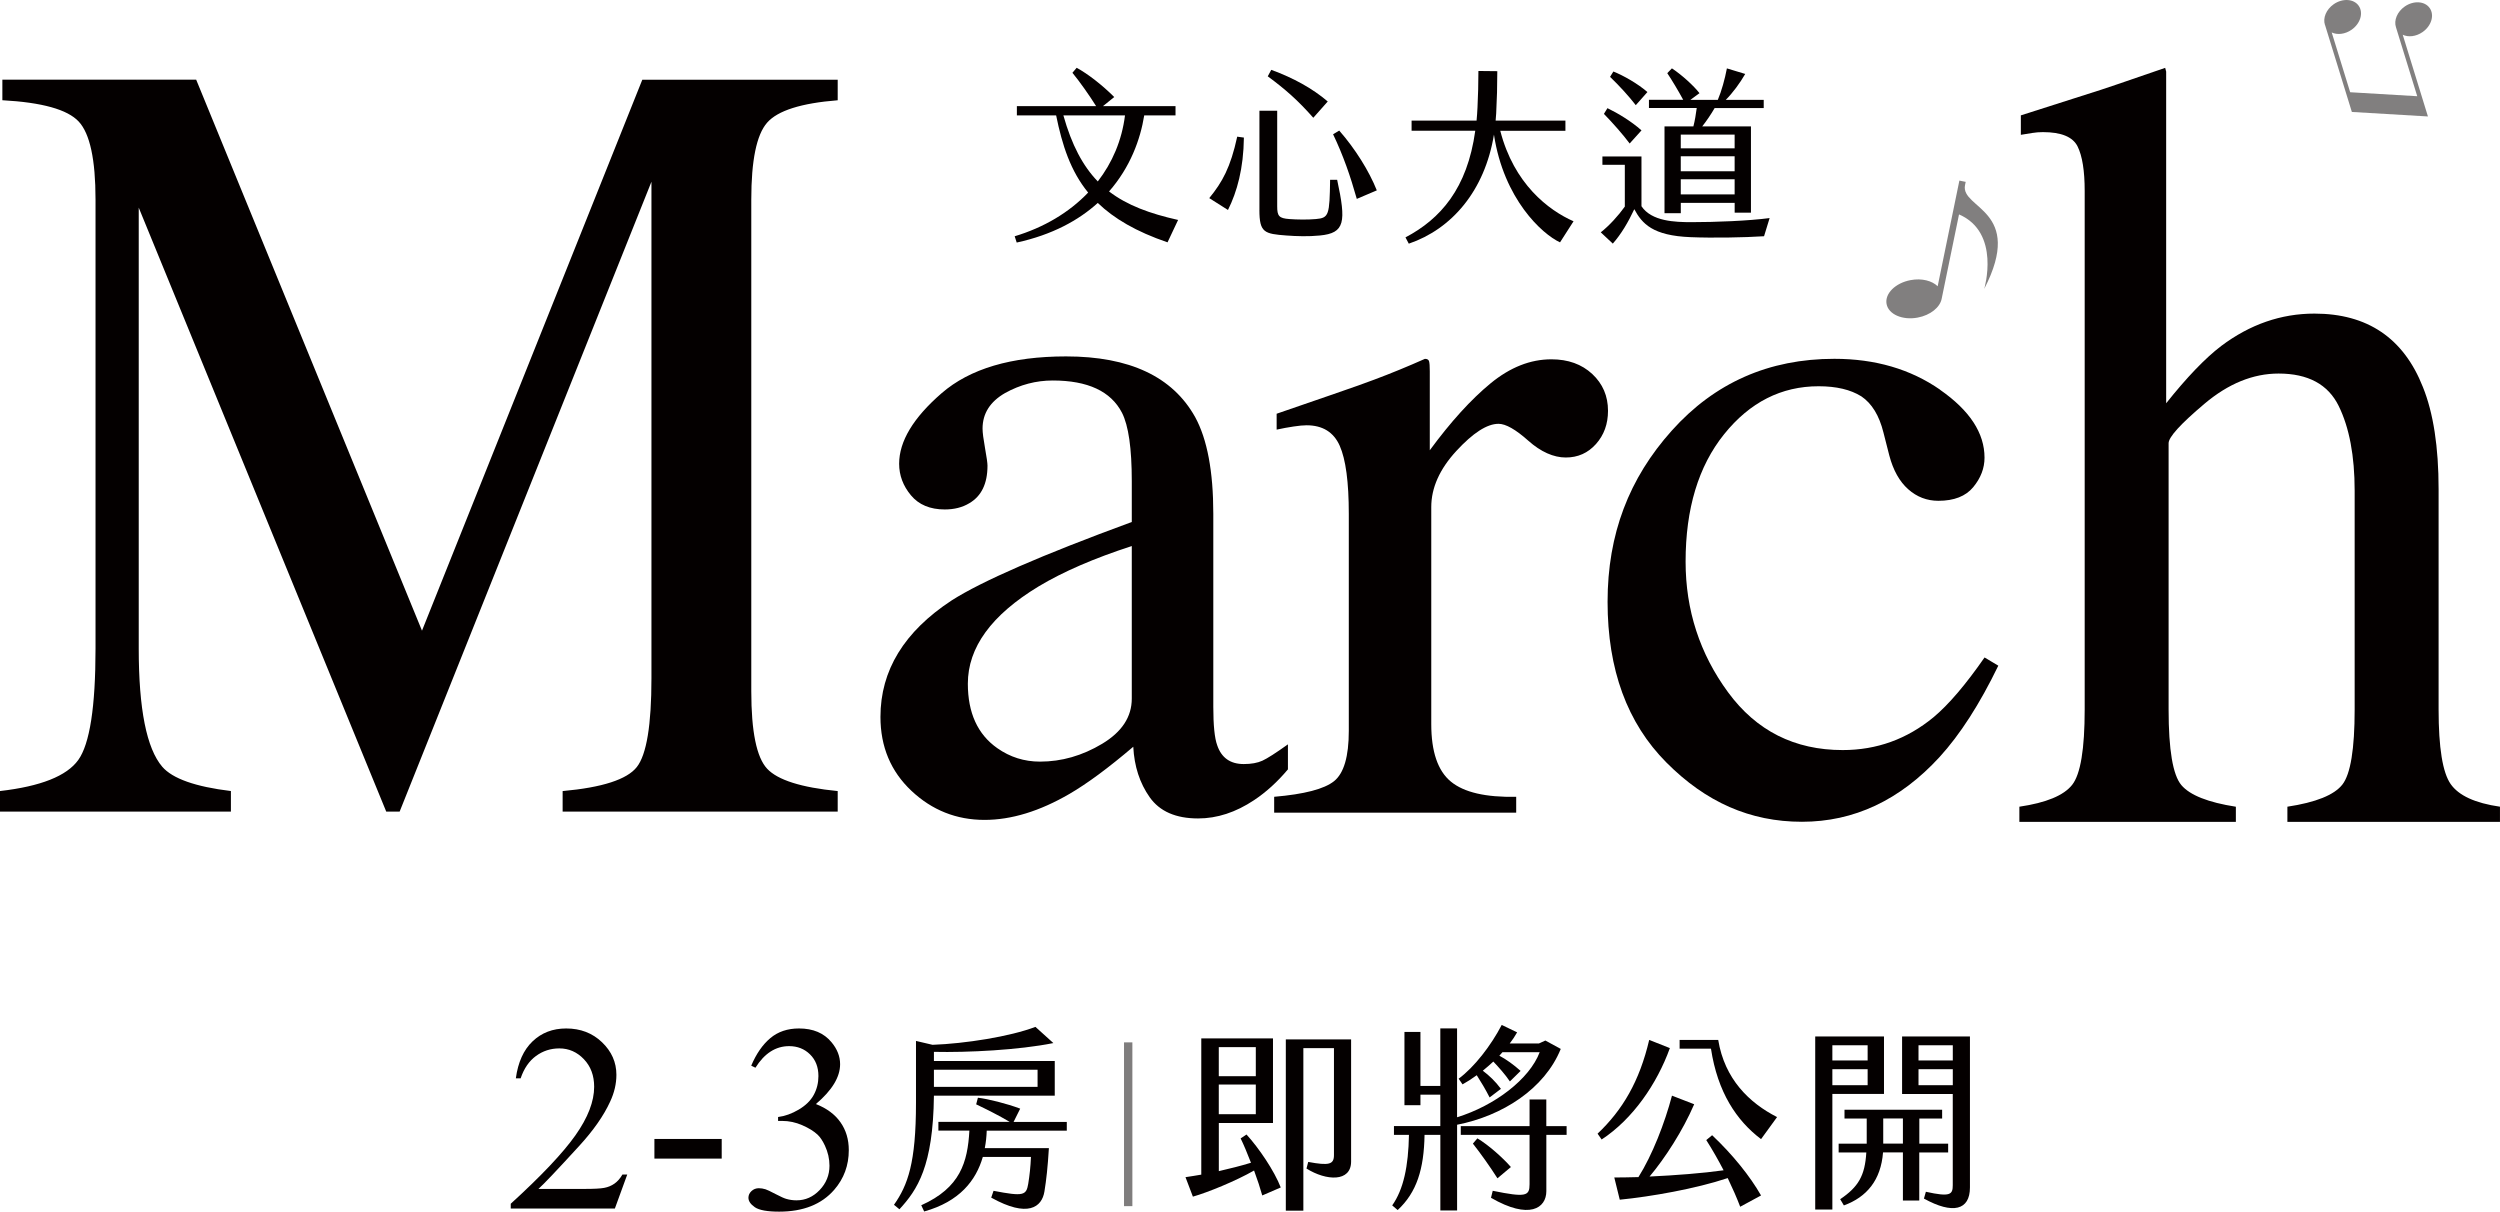
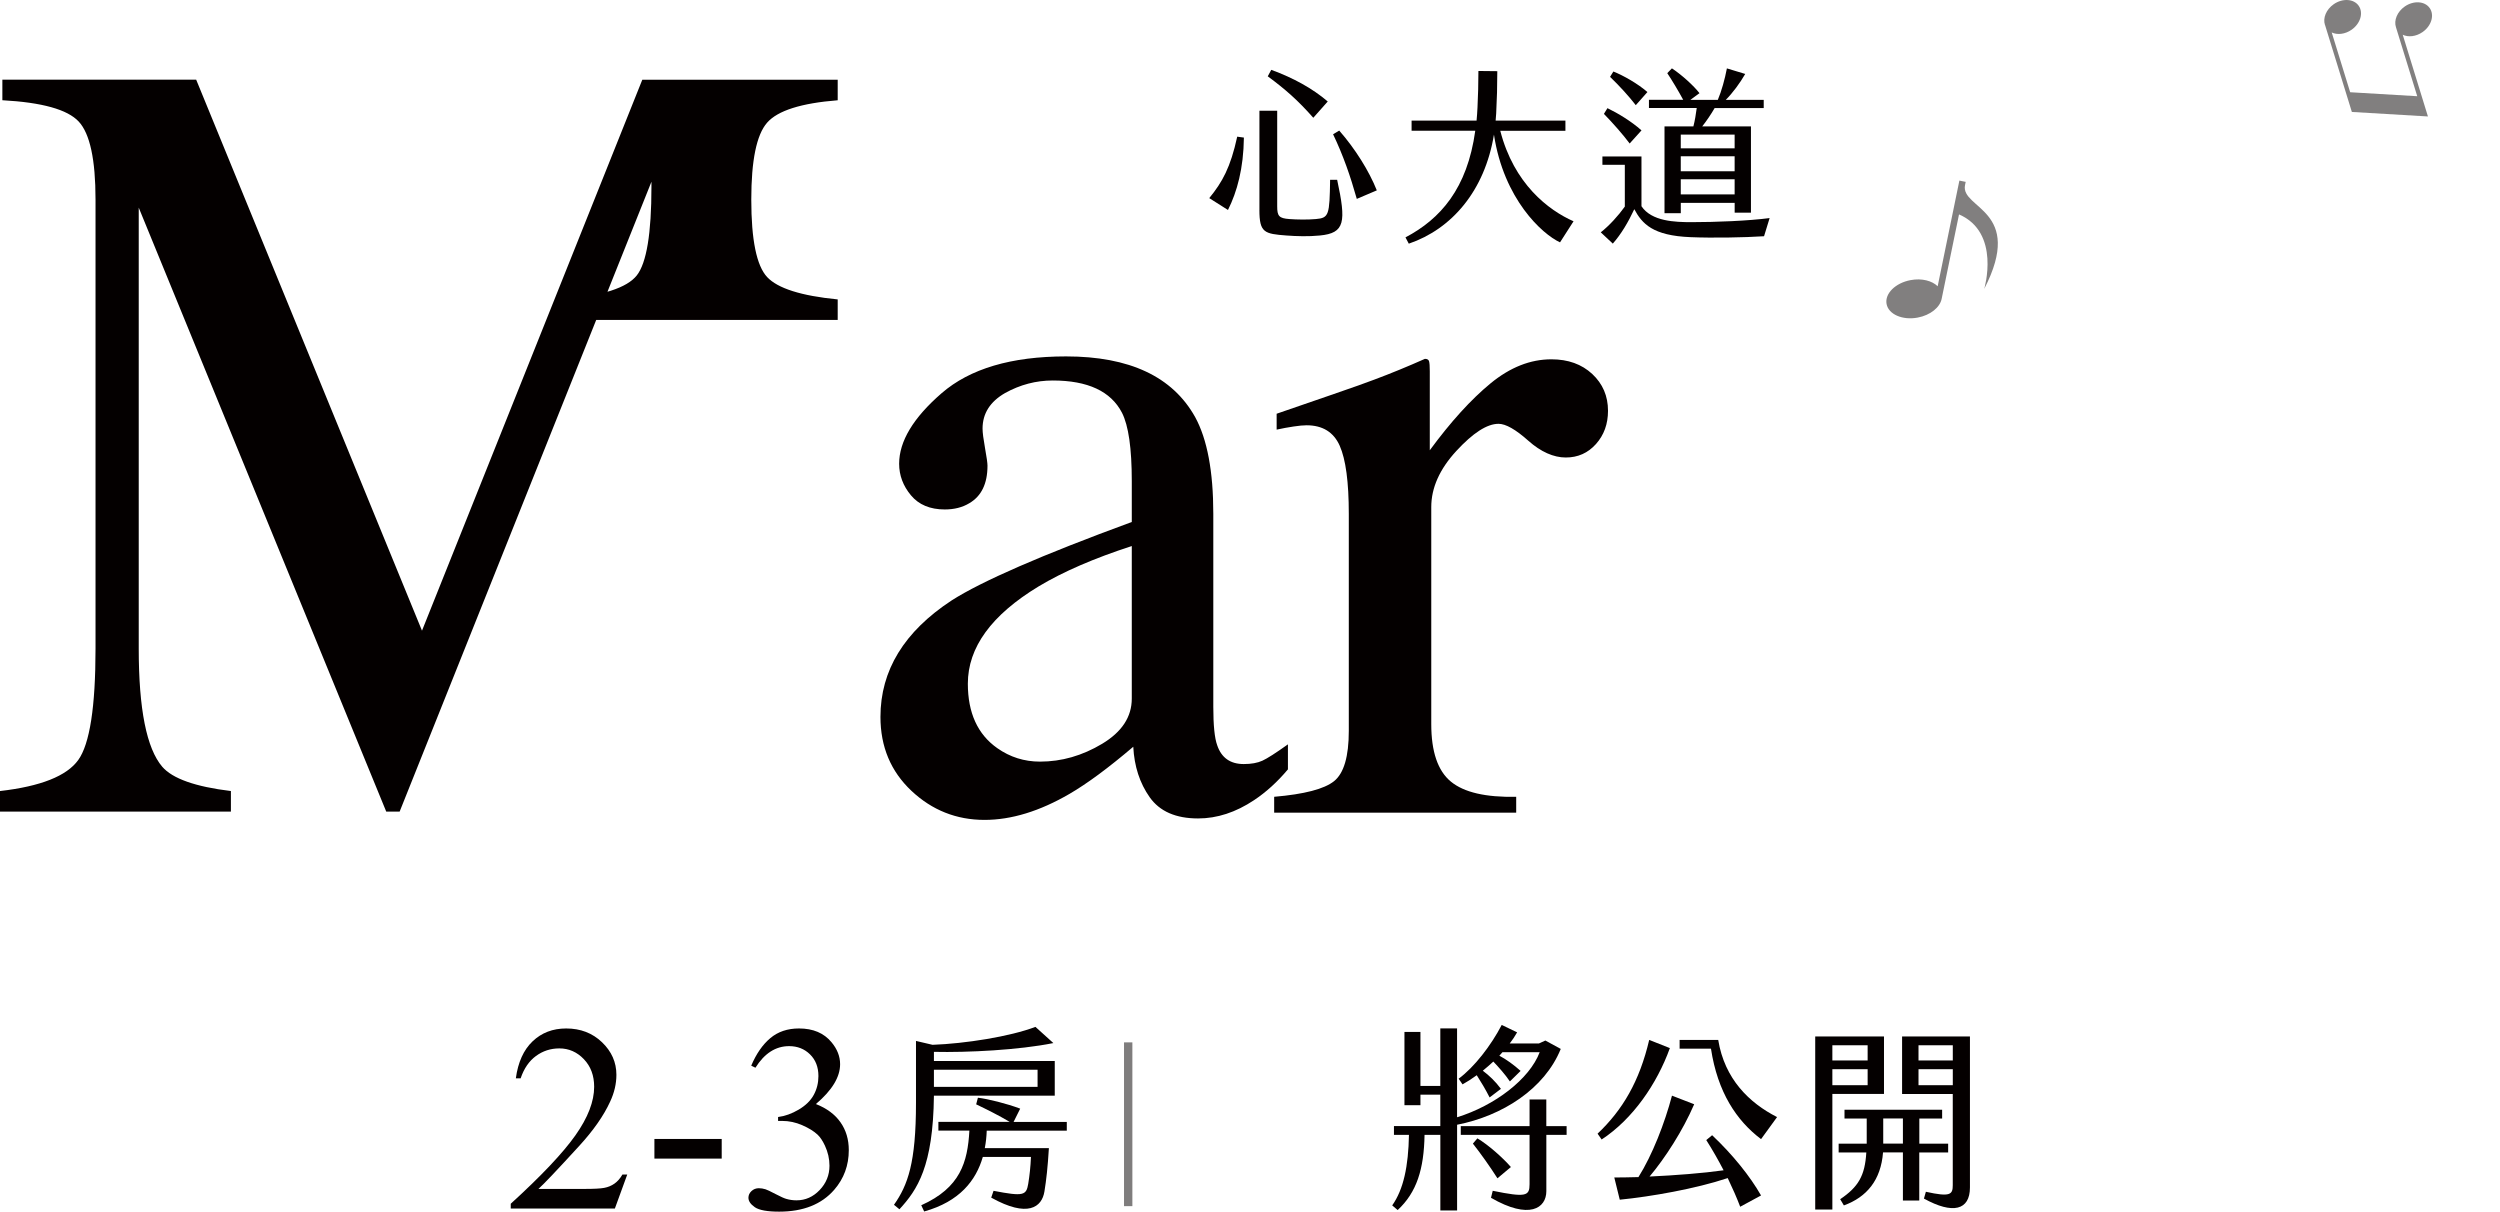
<svg xmlns="http://www.w3.org/2000/svg" viewBox="0 0 759.73 368.22">
  <defs>
    <style>.cls-1{isolation:isolate;}.cls-1,.cls-2{fill:none;}.cls-3,.cls-4,.cls-5,.cls-6{fill:#040000;}.cls-4,.cls-5,.cls-6,.cls-2{mix-blend-mode:multiply;}.cls-5{opacity:.51;}.cls-6{opacity:.5;}</style>
  </defs>
  <g class="cls-1">
    <g id="_圖層_1">
      <path class="cls-6" d="m706.56,7.59l8.15,26.43,23.12,1.37-7.66-24.83c1.7.81,4.05.56,6.02-.81,2.7-1.87,3.68-5.13,2.19-7.28-1.49-2.15-4.89-2.37-7.59-.5-2.32,1.61-3.37,4.25-2.67,6.32l6.46,20.95-20.38-1.21-5.61-18.17c1.7.81,4.05.56,6.02-.81,2.7-1.87,3.68-5.13,2.19-7.28-1.49-2.15-4.89-2.37-7.59-.5-2.32,1.61-3.37,4.25-2.67,6.32Z" />
      <path class="cls-6" d="m597.15,56.27l.21-1-1.92-.39-6.6,32.12c-1.7-1.69-4.84-2.51-8.2-1.88-4.63.85-7.91,4.1-7.33,7.25.58,3.15,4.81,5.01,9.43,4.15,3.91-.72,6.86-3.15,7.33-5.79l5.26-25.57c12.78,5.53,7.66,22.63,7.66,22.63,12.43-24.09-7.26-24.32-5.84-31.51Z" />
-       <path class="cls-4" d="m0,240.39c12.35-1.42,20.28-4.56,23.78-9.43,3.5-4.87,5.25-16.15,5.25-33.87V60.64c0-12.14-1.7-20.04-5.11-23.7-3.4-3.66-11.14-5.82-23.2-6.48v-6.24h58.9l68.62,167.44L195.19,24.23h59.38v6.24c-11.09.88-18.24,3.14-21.45,6.81-3.21,3.66-4.81,11.45-4.81,23.37v149.41c0,12.25,1.6,20.09,4.81,23.54,3.21,3.44,10.36,5.71,21.45,6.8v6.24h-83.59v-6.24c12.06-1.09,19.57-3.53,22.54-7.3,2.97-3.77,4.45-12.76,4.45-26.98V55.23l-76.52,191.4h-4.08L42.16,63.1v133.99c0,18.37,2.38,30.34,7.15,35.92,3.11,3.61,10.07,6.07,20.86,7.38v6.24H0v-6.24Z" />
+       <path class="cls-4" d="m0,240.39c12.35-1.42,20.28-4.56,23.78-9.43,3.5-4.87,5.25-16.15,5.25-33.87V60.64c0-12.14-1.7-20.04-5.11-23.7-3.4-3.66-11.14-5.82-23.2-6.48v-6.24h58.9l68.62,167.44L195.19,24.23h59.38v6.24c-11.09.88-18.24,3.14-21.45,6.81-3.21,3.66-4.81,11.45-4.81,23.37c0,12.25,1.6,20.09,4.81,23.54,3.21,3.44,10.36,5.71,21.45,6.8v6.24h-83.59v-6.24c12.06-1.09,19.57-3.53,22.54-7.3,2.97-3.77,4.45-12.76,4.45-26.98V55.23l-76.52,191.4h-4.08L42.16,63.1v133.99c0,18.37,2.38,30.34,7.15,35.92,3.11,3.61,10.07,6.07,20.86,7.38v6.24H0v-6.24Z" />
      <path class="cls-4" d="m289.19,182.47c9.15-5.85,27.4-13.8,54.75-23.84v-12.43c0-9.94-.99-16.87-2.98-20.77-3.38-6.53-10.4-9.8-21.04-9.8-5.07,0-9.9,1.27-14.47,3.8-4.58,2.63-6.86,6.24-6.86,10.82,0,1.17.25,3.14.75,5.92.5,2.78.75,4.56.75,5.34,0,5.46-1.84,9.26-5.52,11.41-2.09,1.27-4.58,1.9-7.46,1.9-4.48,0-7.91-1.44-10.29-4.31-2.39-2.87-3.58-6.07-3.58-9.58,0-6.82,4.3-13.97,12.9-21.43,8.6-7.46,21.21-11.19,37.82-11.19,19.29,0,32.37,6.14,39.23,18.43,3.68,6.73,5.52,16.53,5.52,29.4v58.65c0,5.66.4,9.56,1.19,11.7,1.29,3.8,3.98,5.7,8.06,5.7,2.29,0,4.18-.34,5.67-1.02,1.49-.68,4.08-2.34,7.76-4.97v7.6c-3.18,3.8-6.62,6.92-10.29,9.36-5.57,3.71-11.24,5.56-17.01,5.56-6.76,0-11.66-2.14-14.7-6.43-3.03-4.29-4.7-9.41-5-15.36-7.56,6.44-14.02,11.21-19.39,14.33-9.05,5.26-17.66,7.9-25.81,7.9-8.55,0-15.96-2.95-22.23-8.85-6.26-5.9-9.4-13.38-9.4-22.45,0-14.14,7.21-25.93,21.63-35.39Zm54.75-16.53c-11.44,3.71-20.89,7.8-28.34,12.28-14.32,8.68-21.48,18.53-21.48,29.54,0,8.87,2.98,15.41,8.95,19.6,3.88,2.73,8.2,4.09,12.98,4.09,6.56,0,12.85-1.8,18.87-5.41,6.02-3.61,9.02-8.19,9.02-13.75v-46.36Z" />
      <path class="cls-4" d="m387.21,242.14c9.15-.78,15.22-2.36,18.2-4.75,2.98-2.39,4.48-7.48,4.48-15.28v-65.96c0-9.65-.92-16.55-2.76-20.69-1.84-4.14-5.2-6.22-10.07-6.22-1,0-2.31.12-3.95.37-1.64.24-3.36.56-5.15.95v-4.83c5.65-1.95,11.45-3.95,17.4-6,5.95-2.05,10.06-3.51,12.34-4.39,4.95-1.85,10.06-3.95,15.32-6.29.69,0,1.11.24,1.26.73.15.49.22,1.51.22,3.07v23.98c6.38-8.68,12.54-15.45,18.47-20.33,5.93-4.87,12.09-7.31,18.48-7.31,5.09,0,9.22,1.49,12.42,4.46,3.19,2.98,4.79,6.7,4.79,11.19,0,4-1.22,7.36-3.65,10.09-2.44,2.73-5.5,4.1-9.18,4.1s-7.58-1.7-11.41-5.12c-3.83-3.41-6.84-5.12-9.03-5.12-3.48,0-7.76,2.76-12.83,8.26-5.07,5.51-7.61,11.19-7.61,17.04v65.96c0,8.39,1.99,14.21,5.97,17.48,3.98,3.27,10.59,4.8,19.84,4.61v4.83h-73.55v-4.83Z" />
-       <path class="cls-4" d="m589.58,118.46c9,6.27,13.5,13.14,13.5,20.62,0,3.21-1.14,6.19-3.43,8.96-2.29,2.77-5.82,4.15-10.59,4.15-3.48,0-6.54-1.17-9.17-3.51-2.64-2.34-4.55-5.75-5.74-10.24l-1.79-7.02c-1.29-5.17-3.53-8.82-6.71-10.97-3.28-2.05-7.61-3.07-12.98-3.07-11.34,0-20.91,4.86-28.72,14.57-7.81,9.71-11.71,22.62-11.71,38.73,0,14.74,4.3,27.97,12.9,39.69,8.6,11.72,20.22,17.57,34.84,17.57,10.34,0,19.54-3.32,27.6-9.97,4.57-3.81,9.75-9.87,15.51-18.17l4.18,2.49c-5.67,11.71-11.64,20.98-17.9,27.82-12.03,13.08-25.96,19.62-41.77,19.62s-29.24-6-41.17-17.99c-11.94-11.99-17.9-28.27-17.9-48.85s6.51-37.54,19.54-52.06c13.03-14.53,29.49-21.79,49.38-21.79,12.43,0,23.15,3.14,32.15,9.4Z" />
-       <path class="cls-4" d="m613.68,245.15c8.15-1.2,13.5-3.42,16.04-6.65,2.54-3.23,3.8-10.86,3.8-22.9V58.04c0-6.13-.72-10.64-2.16-13.54-1.44-2.9-4.95-4.35-10.52-4.35-1.1,0-2.16.08-3.21.25-1.05.16-2.21.36-3.51.57v-5.91c4.38-1.42,9.77-3.14,16.19-5.17,6.42-2.02,10.87-3.47,13.35-4.35l14.32-4.92.3,1.15v100.78c6.27-7.88,11.84-13.68,16.71-17.4,8.75-6.57,18.2-9.85,28.34-9.85,16.11,0,27.1,7.44,32.97,22.32,3.18,7.88,4.77,18.22,4.77,31.02v66.97c0,11.6,1.22,19.15,3.66,22.65,2.44,3.5,7.43,5.8,14.99,6.89v4.6h-64.6v-4.6c8.65-1.31,14.22-3.55,16.71-6.73,2.48-3.17,3.73-10.78,3.73-22.81v-66.47c0-10.61-1.62-19.2-4.85-25.77-3.23-6.57-9.32-9.85-18.27-9.85-7.76,0-15.27,3.06-22.53,9.19-7.26,6.13-10.89,10.12-10.89,11.98v80.92c0,12.26,1.29,19.92,3.88,22.98,2.59,3.06,8.11,5.25,16.56,6.57v4.6h-65.79v-4.6Z" />
      <g class="cls-2">
-         <path class="cls-3" d="m354.82,73.65c-9.56-3.26-16.32-7.26-21.21-11.98-5.85,5.29-13.84,9.68-24.64,12.04l-.62-1.91c8.78-2.64,16.48-7.15,22.33-13.28-5.34-6.53-7.88-14.35-9.73-23.46h-11.93v-2.81h24.08c-2.08-3.32-5.06-7.54-7.2-10.13l1.29-1.52c3.43,1.86,7.82,5.29,11.42,8.89l-3.43,2.76h22.05v2.81h-9.51c-1.18,7.37-4.28,15.81-10.69,23.12,5.51,4.22,12.43,6.75,20.98,8.66l-3.21,6.81Zm-21.21-18.51c4.39-5.68,7.31-12.43,8.27-20.08h-18.73c2.53,9,5.91,15.36,10.46,20.08Z" />
        <path class="cls-3" d="m367.48,60.21c4-4.89,6.47-9.34,8.5-18.68l2.03.28c-.11,9.4-2.08,16.48-4.84,22l-5.68-3.6Zm15.25,3.6v-30.16h5.4v29.09c0,2.93.56,3.6,3.71,3.83,2.14.17,5.57.23,8.04,0,4-.34,4.16-1.24,4.33-11.93h2.14c2.76,12.83,2.42,16.2-5.29,16.93-3.43.34-6.98.23-10.07,0-6.75-.51-8.27-.84-8.27-7.76Zm2.53-40.62l1.07-1.97c6.75,2.48,12.49,5.63,17.16,9.62l-4.39,4.95c-4.67-5.29-8.44-8.61-13.84-12.6Zm19.86,17.61l1.86-1.12c4.84,5.51,9.06,12.26,11.42,18.17l-6.08,2.59c-1.97-6.98-4.11-13.17-7.2-19.63Z" />
        <path class="cls-3" d="m478.19,67.24l-4.11,6.41c-5.4-2.48-17.1-13.11-20.08-32.74-2.81,17.1-12.83,28.69-25.88,33.14l-1.01-1.91c10.58-5.57,18.79-14.8,21.21-32.41h-19.35v-3.09h19.75c.11-1.29.23-2.64.28-3.99.17-3.49.28-7.37.28-11.08l5.74.06c0,4.44-.11,8.5-.34,12.83l-.17,2.19h21.21v3.09h-19.8c4.16,16.15,14.63,24.14,22.28,27.51Z" />
        <path class="cls-3" d="m537.77,66.28l-1.69,5.51c-6.02.39-15.53.56-22.33.28-11.53-.45-14.74-4.11-17.1-8.5-1.86,3.99-4,7.59-6.53,10.46l-3.66-3.43c2.53-1.97,5.4-5.12,7.31-7.82v-12.71h-6.81v-2.53h11.87v15.13c3.09,4.61,10.18,4.84,15.19,4.84,7.31,0,17.27-.39,23.74-1.24Zm-42.53-22.67c-1.91-2.59-5.18-6.3-7.82-9l1.07-1.74c3.15,1.52,7.26,3.99,10.35,6.75l-3.6,3.99Zm-5.96-20.25l1.01-1.63c3.09,1.24,7.37,3.66,10.35,6.24l-3.54,3.99c-2.08-2.7-4.89-5.79-7.82-8.61Zm26.33,9.45h-14.51v-2.48h10.41c-1.52-2.81-3.38-5.91-4.84-8.1l1.41-1.46c2.98,1.97,6.58,5.23,8.38,7.54l-2.76,2.03h8.33c1.13-2.64,2.14-6.3,2.76-9.56l5.57,1.69c-1.58,2.76-3.83,5.79-5.91,7.88h11.53v2.48h-14.91c-1.07,1.86-2.48,3.94-3.77,5.57h14.8v26.22h-4.95v-2.98h-16.37v3.15h-4.95v-26.39h8.78c.45-1.74.79-3.83,1.01-5.57Zm11.53,8.1h-16.37v4.16h16.37v-4.16Zm0,6.58h-16.37v4.56h16.37v-4.56Zm0,6.98h-16.37v4.61h16.37v-4.61Z" />
      </g>
      <path class="cls-3" d="m190.61,356.95l-3.76,10.32h-31.64v-1.46c9.31-8.49,15.86-15.42,19.66-20.8,3.8-5.38,5.69-10.29,5.69-14.75,0-3.4-1.04-6.2-3.12-8.38s-4.57-3.28-7.47-3.28c-2.64,0-5,.77-7.1,2.31-2.1,1.54-3.64,3.8-4.65,6.78h-1.46c.66-4.88,2.35-8.62,5.08-11.23,2.73-2.61,6.13-3.92,10.22-3.92,4.35,0,7.98,1.4,10.89,4.19,2.91,2.79,4.37,6.09,4.37,9.89,0,2.72-.63,5.43-1.9,8.15-1.95,4.27-5.11,8.79-9.49,13.56-6.56,7.17-10.66,11.5-12.3,12.97h14c2.85,0,4.84-.1,5.99-.32,1.15-.21,2.18-.64,3.11-1.29.92-.65,1.73-1.56,2.41-2.75h1.46Z" />
      <path class="cls-3" d="m198.87,346.12h20.45v5.97h-20.45v-5.97Z" />
      <path class="cls-3" d="m228.29,323.85c1.53-3.61,3.46-6.4,5.79-8.36,2.33-1.96,5.24-2.95,8.72-2.95,4.3,0,7.59,1.4,9.89,4.19,1.74,2.08,2.61,4.31,2.61,6.68,0,3.9-2.45,7.94-7.36,12.1,3.29,1.29,5.79,3.14,7.47,5.54,1.69,2.4,2.53,5.22,2.53,8.46,0,4.64-1.48,8.66-4.43,12.06-3.85,4.43-9.43,6.64-16.73,6.64-3.61,0-6.07-.45-7.38-1.34-1.3-.9-1.96-1.86-1.96-2.89,0-.76.31-1.44.93-2.02.62-.58,1.36-.87,2.23-.87.66,0,1.33.11,2.02.32.45.13,1.46.61,3.04,1.44,1.58.83,2.68,1.32,3.28,1.48.97.29,2.02.44,3.12.44,2.69,0,5.03-1.04,7.02-3.12s2.99-4.55,2.99-7.4c0-2.08-.46-4.11-1.38-6.09-.69-1.48-1.44-2.6-2.25-3.36-1.13-1.05-2.69-2.01-4.67-2.87-1.98-.86-3.99-1.29-6.05-1.29h-1.27v-1.19c2.08-.26,4.17-1.01,6.27-2.25,2.1-1.24,3.62-2.73,4.57-4.47s1.42-3.65,1.42-5.73c0-2.71-.85-4.91-2.55-6.58s-3.82-2.51-6.35-2.51c-4.09,0-7.5,2.19-10.24,6.56l-1.3-.63Z" />
      <path class="cls-3" d="m283.81,332.97c-.24,21.5-5.03,28.6-10.48,34.52l-1.66-1.36c4.21-5.98,6.69-12.73,6.69-30.97v-18.83l5.03,1.18c9.83-.35,23.51-2.49,31.27-5.45l5.45,4.92c-10.6,2.13-26,2.9-36.3,2.67v2.78h36.72v10.54h-36.72Zm16.05,10.6c-.06,1.78-.24,3.55-.59,5.33h19.48c-.36,5.86-.77,9.59-1.36,13.21-.77,4.74-5.03,8.05-16.17,1.84l.71-2.07c9.18,1.78,9.95,1.36,10.54-2.13.41-2.49.71-5.21.83-8.17h-14.63c-2.07,7.17-7.05,13.56-17.82,16.58l-.89-1.89c11.9-5.33,14.09-13.09,14.63-22.68h-9.42v-2.66h21.67c-3.38-2.01-6.99-3.79-10.19-5.33l.53-2.01c3.08.36,8.77,1.78,12.85,3.32l-2.01,4.03h16.17v2.66h-24.34Zm-16.05-18.48v5.21h31.5v-5.21h-31.5Z" />
-       <path class="cls-3" d="m378.79,344.75c3.79,4.15,8.47,11.07,10.42,16.11l-5.62,2.43c-.59-2.13-1.48-4.86-2.49-7.58-5.45,3.14-14.15,6.69-18.59,7.94l-2.25-5.92c1.54-.24,3.14-.47,4.8-.77v-41.39h21.79v25.7h-16.46v14.63c3.32-.77,6.69-1.6,9.77-2.55-1.07-2.78-2.19-5.45-3.14-7.4l1.78-1.18Zm-8.41-17.71h11.25v-8.82h-11.25v8.82Zm0,11.55h11.25v-9h-11.25v9Zm40.21-22.74v37.13c0,6.28-7.52,5.92-13.56,2.13l.53-2.01c6.34,1.18,7.82.77,7.82-2.07v-32.51h-9.3v49.39h-5.33v-52.05h19.84Z" />
      <path class="cls-3" d="m442.8,341.79v26.06h-5.09v-22.98h-4.8c-.18,10.42-2.37,17.47-8.17,22.86l-1.66-1.42c3.44-4.86,4.92-11.9,5.09-21.44h-4.56v-2.66h14.09v-9.54h-6.04v3.2h-4.86v-22.27h4.86v16.4h6.04v-17.47h5.09v27c11.49-3.55,22.03-11.61,25.11-19.78h-11.31l-.95,1.07c2.13,1.13,4.32,2.72,6.46,4.62l-3.26,3.2c-1.48-2.19-3.26-4.15-5.03-6.04-1.07,1.01-2.13,1.89-3.2,2.78,1.96,1.48,3.79,3.2,5.51,5.51l-3.44,2.61c-1.3-2.55-2.55-4.62-3.91-6.75-1.54,1.13-3.02,2.07-4.32,2.78l-1.18-1.72c4.74-3.49,9.83-10.07,13.09-16.34l4.68,2.25c-.65,1.18-1.42,2.31-2.25,3.38h8.88l1.95-.89,4.68,2.55c-4.91,12.14-17.77,20.37-31.5,23.04Zm33.28.42v2.66h-6.16v17.12c0,5.15-5.15,8.76-16.82,2.01l.53-2.13c10.13,2.07,11.19,1.6,11.19-2.01v-14.98h-20.9v-2.66h20.9v-8.11h5.09v8.11h6.16Zm-21.02,15.87c-2.01-3.2-5.33-7.88-7.46-10.54l1.36-1.6c3.32,1.95,7.76,5.92,10.19,8.71l-4.09,3.43Z" />
      <path class="cls-3" d="m486.73,346.29l-1.24-1.78c7.58-7.17,12.73-15.87,15.69-28.49l6.28,2.49c-3.91,10.84-11.25,21.56-20.73,27.77Zm48.44,17l-6.34,3.43c-1.01-2.67-2.31-5.63-3.79-8.71-9.77,3.26-23.33,5.63-32.81,6.57l-1.66-6.75c2.25,0,4.74-.06,7.34-.12,4.21-6.69,7.99-16.4,10.19-24.75l6.75,2.61c-3.44,7.99-8.82,16.34-13.56,21.97,7.82-.36,16.23-1.01,22.5-1.9-1.6-3.08-3.38-6.22-5.27-9.18l1.78-1.48c6.28,5.92,11.55,12.5,14.86,18.3Zm4.86-23.81l-4.86,6.69c-7.46-5.63-13.21-14.27-15.22-27.48h-9.53v-2.67h11.73c1.95,11.9,9.42,19.13,17.88,23.45Z" />
      <path class="cls-3" d="m572.53,332.44h-15.69v35.12h-5.21v-52.59h20.9v17.47Zm-4.97-14.8h-10.72v4.62h10.72v-4.62Zm0,7.28h-10.72v4.86h10.72v-4.86Zm15.69,25.29v14.63h-4.97v-14.63h-6.04c-.65,8.41-4.92,13.56-11.9,16.11l-1.12-1.89c5.51-3.73,7.52-7.11,7.94-14.21h-8.41v-2.67h8.53v-7.64h-6.75v-2.67h29.67v2.67h-6.93v7.64h8.76v2.67h-8.76Zm-4.97-2.67v-7.64h-5.98v7.64h5.98Zm20.37-32.57v45.89c0,6.93-5.21,8.23-13.98,3.38l.59-2.07c7.46,1.66,8.17.83,8.17-2.01v-27.71h-15.4v-17.47h20.61Zm-5.21,2.67h-10.42v4.62h10.42v-4.62Zm0,7.28h-10.42v4.86h10.42v-4.86Z" />
      <rect class="cls-5" x="341.58" y="316.77" width="2.54" height="49.77" />
    </g>
  </g>
</svg>